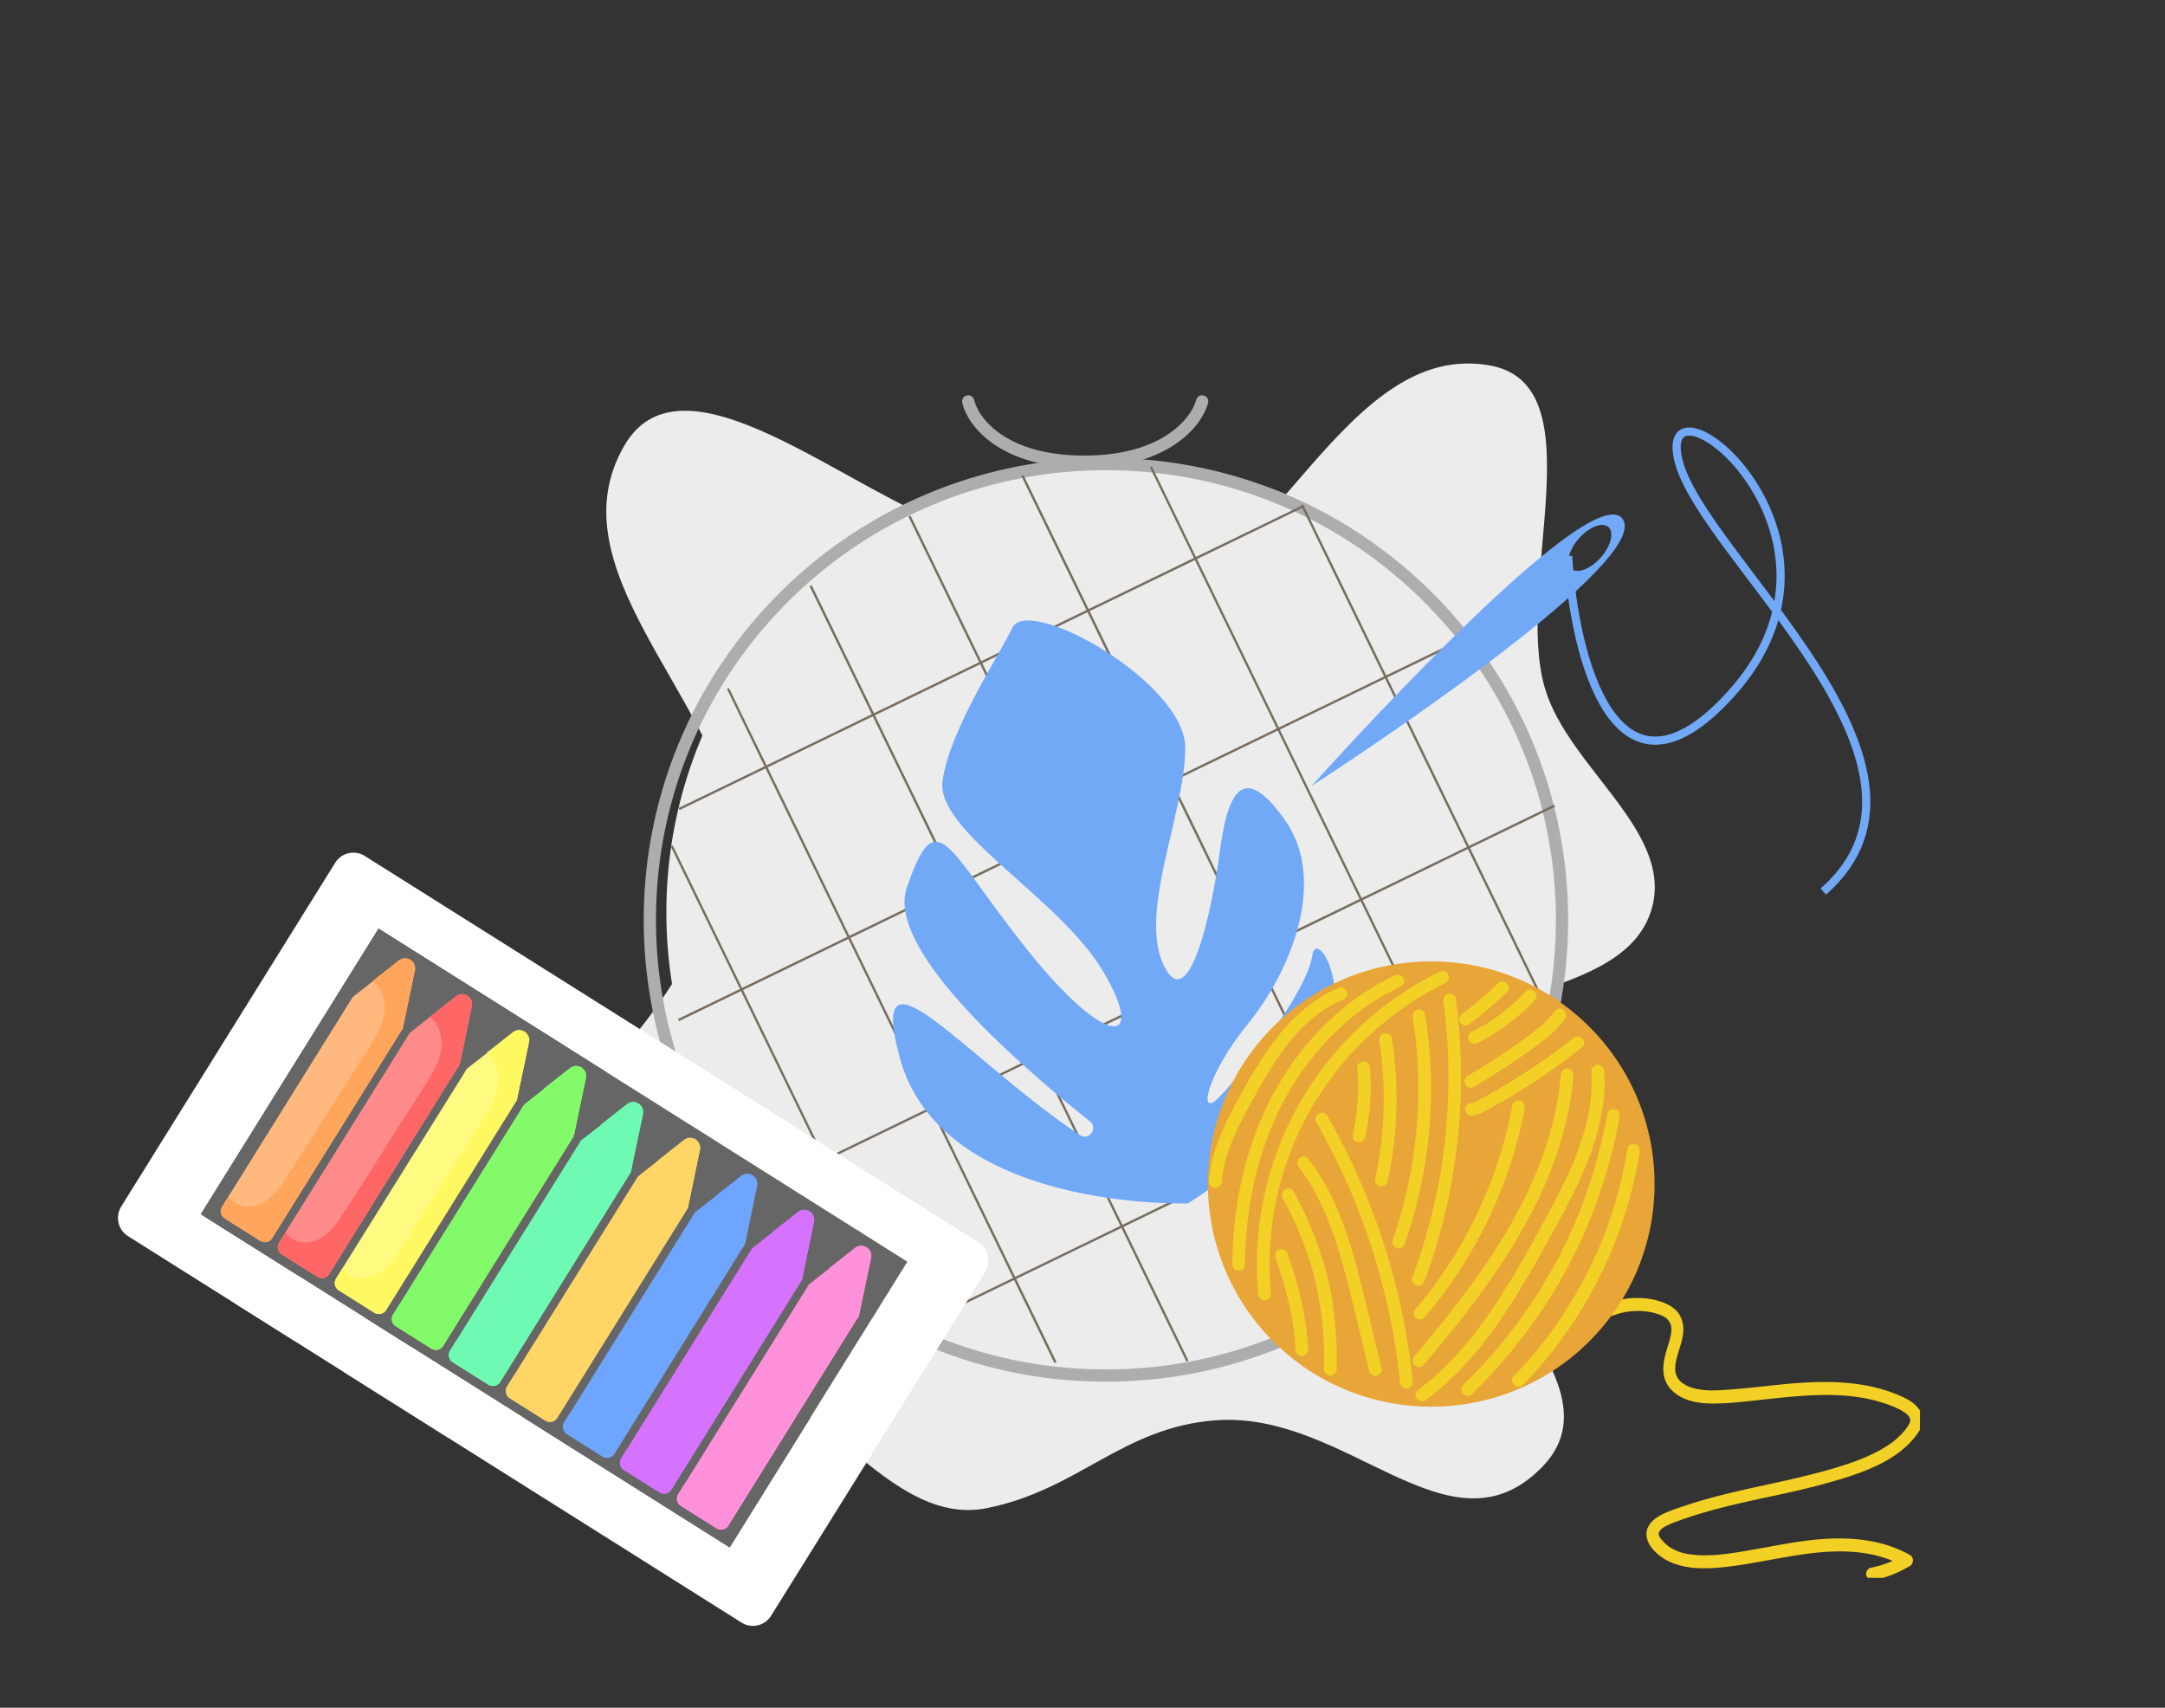
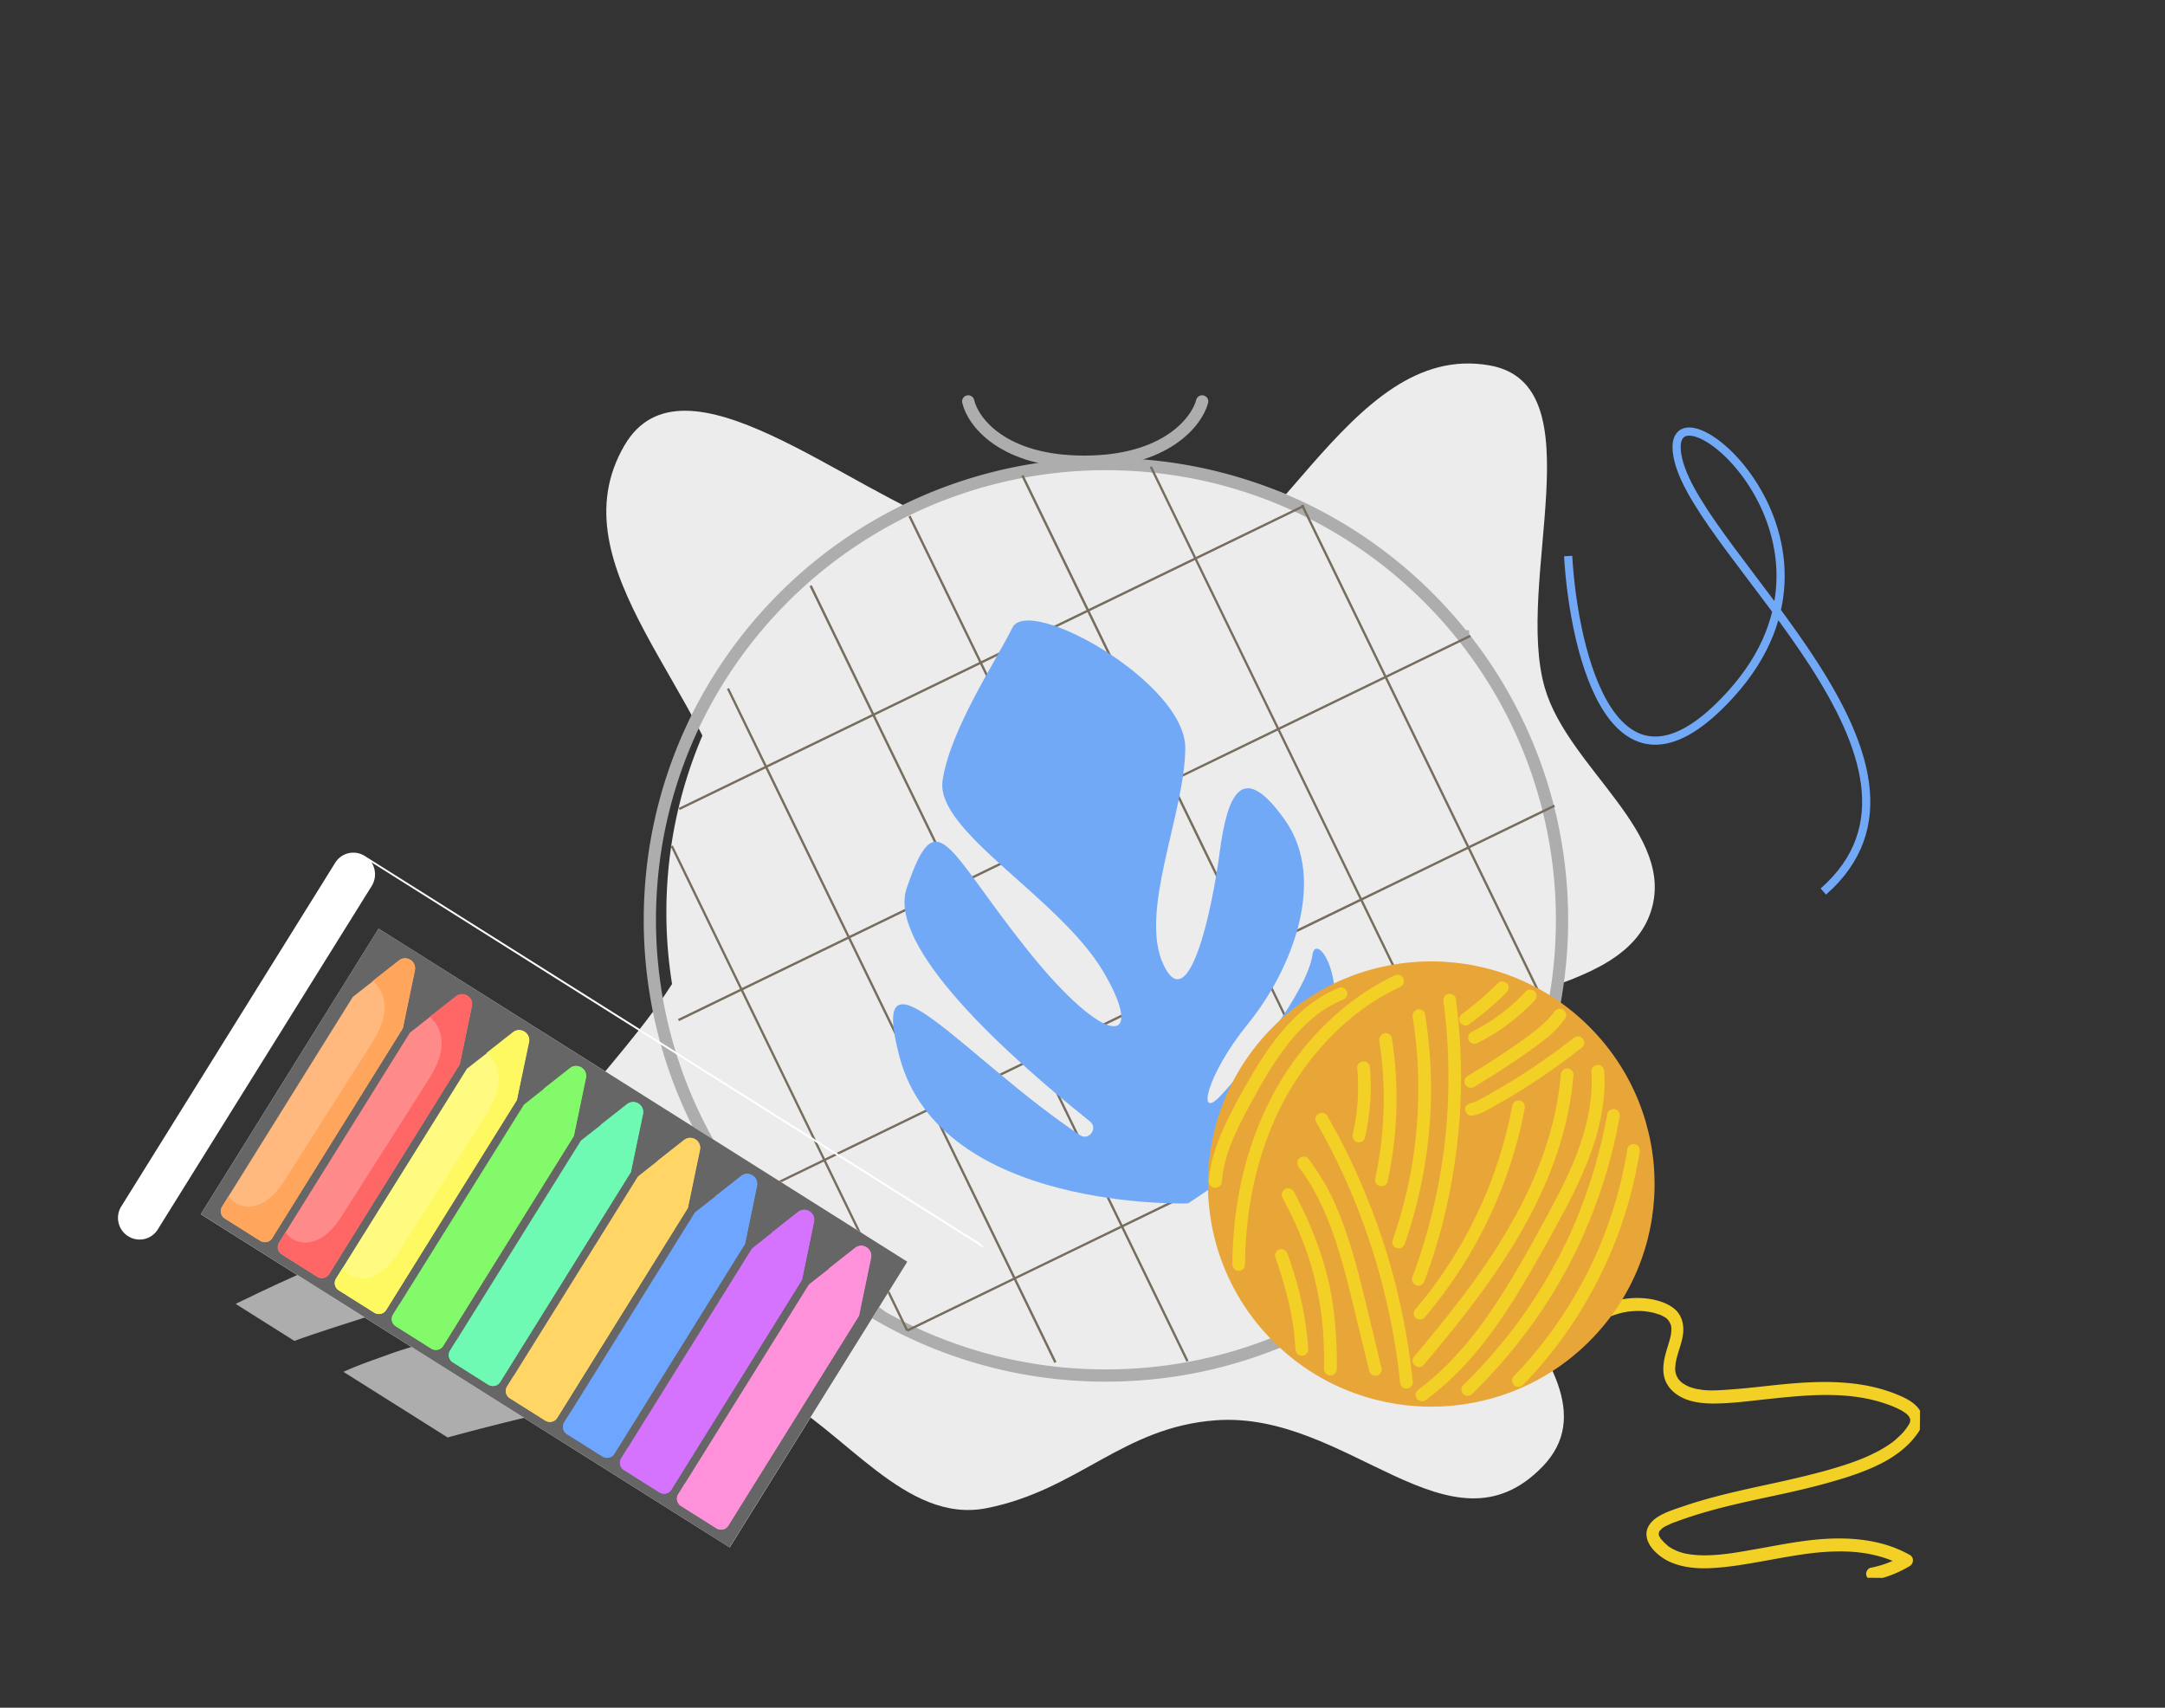
<svg xmlns="http://www.w3.org/2000/svg" width="530" height="418" fill="none">
  <rect width="100%" height="100%" fill="#333333" stroke="none" />
  <g clip-path="url(#a)">
    <path fill-rule="evenodd" clip-rule="evenodd" d="M364.614 89.432c26.549 4.654 5.982 53.077 13.587 79.027 5.79 19.758 32.731 35.74 25.749 55.203-8.36 23.307-55.685 17.134-60.41 41.425-6.464 33.232 57.632 69.519 34.095 93.871-22.672 23.457-47.709-13.736-80.062-11.313-22.861 1.712-33.552 17.061-56.065 21.509-19.907 3.934-34.73-19.186-52.708-28.432-20.615-10.601-58.829-7.206-61.601-30.353-3.484-29.09 23.547-46.427 38.634-71.648 6.647-11.111 17.02-22.732 14.698-35.422-6.192-33.847-45.046-64.421-27.671-94.266 14.37-24.683 54.559 11.374 81.416 20.36 15.581 5.214 27.88 26.327 43.657 21.49 34.204-10.487 51.571-67.605 86.681-61.45z" fill="#ECECEC" />
    <path d="M383.889 223.293c0 8.335-.927 16.468-2.68 24.259-.181.825-.382 1.63-.584 2.435a109.795 109.795 0 0 1-15.534 34.868 110.932 110.932 0 0 1-21.135 23.332 110.39 110.39 0 0 1-24.903 15.582 110.133 110.133 0 0 1-28.368 8.475 112.44 112.44 0 0 1-17.186 1.329c-5.137 0-10.194-.342-15.151-1.027a109.902 109.902 0 0 1-32.377-9.683 107.694 107.694 0 0 1-6.427-3.342 110.806 110.806 0 0 1-33.446-28.888 109.783 109.783 0 0 1-20.006-41.874 110.352 110.352 0 0 1-2.962-25.466c0-5.838.463-11.575 1.33-17.152a109.774 109.774 0 0 1 13.761-38.511 111.236 111.236 0 0 1 20.248-25.184 110.132 110.132 0 0 1 24.198-17.031 110.06 110.06 0 0 1 27.642-9.945 109.966 109.966 0 0 1 23.19-2.456c2.761 0 5.501.1 8.221.302 13.116.966 25.587 4.207 37.031 9.361.161.06.302.141.464.201 15.977 7.267 29.919 18.259 40.718 31.828a109.707 109.707 0 0 1 20.611 41.591 110.34 110.34 0 0 1 3.345 26.996z" fill="#ECECEC" />
    <path d="m379.679 249.677-.002.007c-.18.822-.382 1.626-.589 2.455v.002a111.07 111.07 0 0 1-15.712 35.266l-.001.001a112.21 112.21 0 0 1-21.38 23.602 111.658 111.658 0 0 1-25.188 15.761 111.446 111.446 0 0 1-28.691 8.572 113.823 113.823 0 0 1-17.388 1.344c-5.2 0-10.315-.346-15.326-1.038l-.001-.001a111.15 111.15 0 0 1-32.747-9.793 108.655 108.655 0 0 1-6.496-3.377l-.006-.004a112.08 112.08 0 0 1-33.832-29.222l-.001-.001a111.036 111.036 0 0 1-20.236-42.353 111.677 111.677 0 0 1-2.995-25.759 113.1 113.1 0 0 1 1.345-17.35c.489-3.096 1.101-6.15 1.834-9.141v-.002a111.055 111.055 0 0 1 12.084-29.809 112.53 112.53 0 0 1 20.483-25.475 111.42 111.42 0 0 1 24.475-17.227l.002-.001a111.406 111.406 0 0 1 27.96-10.059h.001a111.234 111.234 0 0 1 23.456-2.484c2.793 0 5.565.102 8.316.305h.001c13.268.978 25.882 4.256 37.455 9.468l.044.02.046.017c.019.007.045.018.13.058l.011.005c.062.029.163.076.278.122 16.143 7.35 30.233 18.462 41.149 32.178h.001a110.992 110.992 0 0 1 20.847 42.068 111.607 111.607 0 0 1 3.383 27.307c0 8.432-.938 16.659-2.71 24.538z" stroke="#ADADAD" stroke-width="3" />
    <path d="m164.708 206.945-.508.246 57.644 118.622.507-.246-57.643-118.622zM258.107 333.61l-80.148-164.956.503-.242 9.329 19.165 20.268 41.732 20.289 41.753 30.282 62.286-.523.262zM290.444 333.308l-16.038-32.996-20.289-41.752-20.289-41.752-20.288-41.733-15.353-31.586.524-.261 15.352 31.606 20.289 41.732 20.269 41.753 20.289 41.732 16.037 32.995-.503.262zM318.792 324.832l-78.959-162.5-17.448-35.894.524-.242 17.427 35.874 78.98 162.521-.524.241zM343.694 309.251l-16.743-34.445-20.268-41.752-20.329-41.793-36.327-74.747.524-.262 36.387 74.868 20.249 41.692 20.288 41.753 16.743 34.425-.524.261zM281.979 114.109l-.507.246 83.367 171.558.508-.246-83.368-171.558zM380.363 251.051 318.489 123.72l.524-.241.161.342 61.713 126.988-.524.242z" fill="#776D5E" />
    <path d="m166.394 198.267-.262-.503 73.821-35.814 26.293-12.763 26.273-12.743 26.575-12.884.242.503-.282.141-26.293 12.763-26.273 12.743-78.838 38.25-21.256 10.307zM166.212 249.945l-.241-.524 193.841-94.033.262.503-20.752 10.066-52.384 25.405-.161.081-120.565 58.502zM186.219 291.817l-.241-.503 194.446-94.356.241.523-21.054 10.207-26.273 12.763-147.119 71.366zM222.223 325.94l-.241-.523 159.086-77.184.262.504-1.43.704-26.273 12.743-52.565 25.507-52.566 25.486-26.273 12.763z" fill="#776D5E" />
    <path d="M237.024 98.249c1.123 4.922 8.374 14.765 28.394 14.765 20.02 0 27.591-9.843 28.874-14.765" stroke="#ADADAD" stroke-width="3" stroke-linecap="round" />
-     <path d="M397.238 127.057c-7.726-11.174-75.551 64.648-76.159 65.321.631-.381 83.885-54.123 76.159-65.321zm-5.361 9.403c-2.501 2.827-5.722 4.061-7.208 2.782-1.465-1.301-.631-4.645 1.869-7.472 2.501-2.828 5.722-4.062 7.208-2.783 1.465 1.324.631 4.645-1.869 7.473z" fill="#72A9F7" />
    <path d="M383.889 136.103c1.429 24.33 11.392 65.155 39.809 33.812 35.522-39.179-18.373-81.042-12.861-57.427 5.512 23.615 71.043 74.601 35.521 105.73" stroke="#72A9F7" stroke-width="2" />
    <g clip-path="url(#b)" fill="#72A9F7">
      <path d="M290.823 294.552s-60.586 2.009-70.625-35.901c-8.066-30.475 16.088.424 44.188 19.201 2.193 1.473 4.498-1.719 2.437-3.371-20.387-16.254-49.749-42.755-44.852-57.111 7.401-21.679 9.618-9.846 29.362 14.914 19.723 24.76 29.496 23.71 18.726 5.492-10.815-18.196-41.152-34.293-39.313-46.729 1.84-12.458 13.097-29.269 17.086-37.396 3.989-8.127 42.392 13.418 42.326 29.448-.067 16.03-11.479 40.12-5.318 53.07 6.138 12.949 11.811-12.95 13.717-27.395 1.905-14.422 5.495-22.906 15.999-8.059 10.504 14.847 1.419 36.994-8.975 49.787-10.393 12.793-12.564 23.755-6.958 17.883 5.585-5.849 21.318-25.317 22.67-34.672 1.352-9.355 23.246 26.546-30.47 60.839z" />
      <path d="M288.208 292.453a.556.556 0 0 1-.31-.469c-2.372-46.729-27.191-104.732-27.457-105.29a.55.55 0 0 1 .288-.715.542.542 0 0 1 .709.29c.244.581 25.152 58.763 27.545 105.67a.527.527 0 0 1-.509.559.826.826 0 0 1-.266-.045z" />
    </g>
    <g clip-path="url(#c)">
      <path d="M390.178 324.676c.17-.125.341-.292.511-.417.256-.209.128-.083.085-.042.086-.083.171-.124.256-.208.383-.291.808-.54 1.234-.789l1.147-.622c.212-.082.382-.207.595-.289.085-.042.212-.083.297-.124.297-.124-.042-.001.254-.082a21.506 21.506 0 0 1 2.672-.818c.423-.081.847-.161 1.313-.241.127.001.212-.04.339-.039-.212.04.042 0 .084.001.254-.04.55-.037.804-.077a15.397 15.397 0 0 1 2.791.026c.211.002.422.046.633.09.043 0 .296.045.085.001.127.001.211.044.338.045.506.089.971.178 1.435.309l1.265.391c.084.043.21.086.294.129.043 0 .253.129.085.043.21.086.42.214.673.343.463.257.589.343.882.683.083.085.125.17.209.255.042.042.166.254.042.042.125.17.208.339.291.509a.925.925 0 0 0 .125.212c.125.212-.04-.254 0-.043.041.169.124.339.164.55.041.127.079.591.041.211-.002.169.038.38.037.548-.003.338-.049.674-.052 1.012-.002.252.045-.253 0 0a.928.928 0 0 0-.045.336c-.045.211-.089.421-.133.589-.352 1.557-.916 3.069-1.311 4.625-.396 1.682-.624 3.45-.217 5.182.407 1.69 1.451 3.091 2.837 4.115 2.561 1.963 6.109 2.417 9.239 2.404 4.44-.001 8.928-.633 13.372-1.098 8.719-.93 17.692-1.817 26.171.37 1.983.524 3.922 1.174 5.69 2.034.421.214.8.386 1.178.643.168.128.336.214.504.342.085.043.168.128.253.171-.168-.128.041.042.083.085.168.128.294.255.419.425.042.043.209.255.126.128-.126-.128.084.085.083.127l.125.254c.041.085.124.338.041.085.042.084.041.169.083.253.082.254 0-.084.041.085-.003.337-.048.59-.135.842-.215.462-.515.838-.772 1.257-.3.377-.386.502-.728.921-.299.334-.641.71-.982 1.002-.341.334-.682.626-1.023.96-.171.125-.341.292-.512.417-.085.084-.17.125-.255.208-.086.084-.086.084 0 0-.043.042-.086.084-.128.084a28.88 28.88 0 0 1-2.382 1.537c-1.573.913-3.442 1.78-4.97 2.399-1.952.782-3.903 1.439-5.897 2.052-4.155 1.268-8.393 2.283-12.631 3.255-8.517 1.902-17.116 3.55-25.346 6.382-1.951.657-3.987 1.312-5.772 2.349-1.616.955-3.153 2.542-3.045 4.566.107 2.193 1.739 3.979 3.419 5.259 1.344 1.024 2.986 1.756 4.631 2.192 3.585 1.003 7.392.828 11.075.441 4.656-.505 9.231-1.432 13.806-2.233 4.277-.761 8.512-1.438 12.827-1.566 4.145-.131 8.032.201 11.911 1.375 1.898.565 3.499 1.255 5.224 2.198l.025-2.697c-2.51 1.536-5.098 2.523-7.979 3.087-.847.16-1.321 1.126-1.117 1.886.246.845 1.088 1.275 1.893 1.114 3.092-.604 6.063-1.799 8.742-3.418.978-.581 1.077-2.097.025-2.697-7.403-4.2-16.237-4.577-24.534-3.6-4.699.546-9.359 1.515-14.018 2.314-4.066.721-8.175 1.442-12.36 1.361-.888-.008-1.733-.101-2.62-.193-.042 0-.296-.045-.042 0-.085-.001-.212-.045-.296-.045-.211-.044-.38-.088-.591-.09-.422-.088-.887-.177-1.308-.307-.38-.13-.759-.218-1.138-.39-.043-.001-.59-.217-.295-.129-.211-.087-.421-.215-.674-.302a12.536 12.536 0 0 1-1.009-.599 1.848 1.848 0 0 1-.462-.342c-.378-.256.125.128-.084-.085a1.833 1.833 0 0 0-.294-.255 8.006 8.006 0 0 1-.837-.851c-.084-.085-.126-.17-.21-.213-.293-.34.083.127-.126-.128-.167-.212-.291-.466-.416-.678-.167-.296-.165-.423-.162-.844-.046.421.131-.379.044-.169-.086.168.043-.083.044-.126.043-.084.129-.209.172-.293-.172.251.128-.125.213-.209l.213-.209s.341-.292.171-.167c-.128.126.128-.083.128-.083.085-.041.17-.125.255-.166.213-.124.383-.249.595-.332.17-.082.34-.165.552-.247.127-.041.212-.083.34-.166.255-.124-.255.082.042-.042.51-.206 1.019-.412 1.528-.576 8.232-3.084 16.874-4.817 25.476-6.676 4.321-.929 8.602-1.943 12.841-3.168 3.986-1.143 7.973-2.455 11.669-4.318 3.526-1.779 6.762-4.152 9.033-7.376.685-.921 1.202-1.97 1.255-3.15.052-.969-.277-1.984-.82-2.789-1.168-1.655-2.978-2.599-4.789-3.375-8.213-3.575-17.345-3.702-26.147-2.983-4.655.379-9.312 1.01-14.009 1.388-2.032.149-4.105.341-6.177.322-.804-.008-1.607-.057-2.366-.191.337.045-.169-.044-.296-.045a2.437 2.437 0 0 0-.549-.089 9.65 9.65 0 0 1-1.181-.306 9.532 9.532 0 0 1-1.012-.347c-.295-.129-.042 0 0 0l-.252-.129c-.211-.086-.379-.214-.547-.3-.126-.085-.295-.171-.421-.257-.084-.043-.462-.341-.21-.128a4.554 4.554 0 0 1-.796-.766c-.042-.043-.084-.127-.168-.17.042.084.209.255 0 0-.083-.128-.166-.297-.25-.424l-.249-.508c-.082-.212.04.253 0 0-.041-.085-.082-.212-.124-.296l-.122-.507c.001-.085-.041-.169-.04-.254.039.338 0 .042.001-.042a5.095 5.095 0 0 1 .01-1.138c.002-.168.046-.379.047-.547.047-.464-.044.21.001-.085.001-.084.044-.168.045-.294.088-.379.177-.8.265-1.178.219-.799.437-1.556.698-2.354.48-1.555.96-3.195.891-4.881-.068-1.813-.77-3.59-2.197-4.742-1.553-1.278-3.534-1.929-5.518-2.327-4.011-.712-8.032-.201-11.768 1.366-1.741.743-3.315 1.782-4.764 2.991-.639.542-.565 1.638-.02 2.191.754.724 1.728.649 2.367.107z" fill="#F2D025" />
      <path d="M388.677 328.707c21.547-21.084 21.867-55.589.714-77.069-21.153-21.48-55.769-21.802-77.316-.718-21.547 21.083-21.866 55.588-.713 77.068 21.153 21.48 55.768 21.802 77.315.719z" fill="#E8A538" />
-       <path d="M311.135 316.775a73.654 73.654 0 0 1-.292-9.655c.114-3.118.398-6.361.848-9.307.989-6.356 2.78-12.535 5.287-18.455 2.291-5.416 5.428-10.825 9.025-15.639a62.081 62.081 0 0 1 2.567-3.264c.941-1.087 1.881-2.174 2.863-3.219a85.336 85.336 0 0 1 6.315-6.053 79.607 79.607 0 0 1 6.771-5.164 74.033 74.033 0 0 1 7.441-4.441c.637-.331 1.317-.662 1.954-.993.765-.372.986-1.424.57-2.144-.458-.763-1.387-.941-2.151-.568a81.463 81.463 0 0 0-15.059 9.639 79.054 79.054 0 0 0-12.507 12.697 77.804 77.804 0 0 0-9.616 15.591 80.9 80.9 0 0 0-6.052 18.743 79.45 79.45 0 0 0-1.282 19.757 46.3 46.3 0 0 0 .189 2.404c.077.844.662 1.566 1.55 1.574.803.05 1.655-.659 1.579-1.503z" fill="#F2D025" />
      <path d="M304.774 309.551c.107-11.506 2.073-22.953 6.486-33.661 3.936-9.531 9.893-18.159 17.611-25.084 4.179-3.755 8.817-6.873 14.041-9.312.764-.372.985-1.424.569-2.144-.458-.763-1.387-.94-2.151-.568-9.472 4.506-17.571 11.555-23.865 19.926-6.807 9.042-11.261 19.749-13.647 30.77-1.414 6.563-2.11 13.3-2.13 20.002-.008.843.704 1.566 1.55 1.574.845.05 1.528-.66 1.536-1.503z" fill="#F2D025" />
      <path d="M299.127 289.182c.289-3.791 1.552-7.784 3.107-11.268 1.597-3.568 3.49-7.007 5.382-10.445 1.72-3.103 3.524-6.122 5.538-9.011.514-.712.986-1.424 1.542-2.093l.385-.503c.043-.084.086-.125.129-.209.171-.209-.128.125.043-.084.3-.377.556-.712.855-1.046 1.07-1.297 2.265-2.55 3.46-3.719a29.393 29.393 0 0 1 2.132-1.877c.767-.625 1.235-1 2.129-1.582.766-.541 1.573-.997 2.423-1.453.425-.207.85-.456 1.275-.663.212-.082.425-.206.637-.289.085-.041.212-.082.297-.123.042 0 .467-.207.212-.083.765-.33 1.363-.999 1.117-1.886-.205-.719-1.128-1.444-1.892-1.114-6.877 2.803-12.168 7.938-16.535 13.841-2.142 2.93-4.031 5.99-5.836 9.134-1.977 3.438-3.869 6.919-5.552 10.487-2.071 4.448-3.72 9.07-4.061 13.956-.05.842.746 1.566 1.55 1.574.972.009 1.613-.702 1.663-1.544zM313.974 293.197c2.785 5.21 5.064 10.29 6.788 15.912a79.32 79.32 0 0 1 3.066 16.003 98.7 98.7 0 0 1 .288 9.993c-.008.843.704 1.566 1.55 1.574.845.008 1.571-.702 1.578-1.545.098-5.985-.269-11.973-1.272-17.884-1.004-5.657-2.688-11.11-4.88-16.4-1.282-3.131-2.776-6.179-4.355-9.187-.416-.762-1.428-.983-2.151-.568-.765.415-.985 1.382-.612 2.102zM312.191 307.68c1.935 5.667 3.658 11.415 4.449 17.366.12.717.197 1.519.274 2.363.076.97.152 1.898.227 2.868.077.844.662 1.566 1.55 1.574.804.008 1.613-.701 1.579-1.545a79.936 79.936 0 0 0-3.342-18.156 108.18 108.18 0 0 0-1.727-5.242c-.289-.804-1.045-1.317-1.893-1.114-.762.162-1.363 1.083-1.117 1.886zM318.018 285.775c3.886 5.094 6.662 11.231 8.72 17.278 2.182 6.469 3.727 13.144 5.357 19.776 1.017 4.267 2.078 8.492 3.095 12.759.204.802 1.13 1.317 1.893 1.113.847-.203 1.321-1.083 1.117-1.886-1.793-7.309-3.502-14.617-5.337-21.926-1.714-6.634-3.683-13.185-6.586-19.408a54.16 54.16 0 0 0-6.039-9.92c-.502-.679-1.644-.563-2.199-.02-.641.71-.522 1.554-.021 2.234zM322.222 274.686c4.37 7.628 8.102 15.544 11.114 23.708 3.095 8.248 5.469 16.742 7.207 25.399.97 4.856 1.686 9.71 2.191 14.52.077.844.62 1.566 1.55 1.574.761.007 1.656-.701 1.579-1.545-.932-8.944-2.541-17.853-4.913-26.558-2.331-8.62-5.424-17.079-9.112-25.207-2.072-4.571-4.398-9.061-6.895-13.425-.999-1.738-3.719-.204-2.721 1.534zM332.241 261.332c.499 5.484.152 10.961-1.081 16.302-.177.8.238 1.689 1.082 1.907.801.218 1.736-.237 1.912-1.078 1.279-5.594 1.713-11.407 1.216-17.102-.077-.844-.662-1.566-1.55-1.574-.803-.007-1.656.701-1.579 1.545zM337.671 254.892c1.358 8.653 1.402 17.59.264 26.304-.318 2.358-.763 4.798-1.251 7.196-.177.842.238 1.689 1.082 1.907.759.218 1.736-.237 1.913-1.078 1.943-8.96 2.62-18.143 1.944-27.296a98.186 98.186 0 0 0-.899-7.89c-.12-.844-1.172-1.318-1.893-1.114-.933.329-1.279 1.169-1.16 1.971zM345.844 249.066a109.652 109.652 0 0 1 1.281 21.425c-.236 7.248-1.189 14.32-2.819 21.386a112.883 112.883 0 0 1-3.407 11.729c-.261.798.28 1.688 1.081 1.907.844.26 1.652-.28 1.913-1.078 2.476-7.059 4.192-14.293 5.275-21.701 1.04-7.283 1.404-14.614 1.007-21.951a114.325 114.325 0 0 0-1.321-12.574c-.119-.844-1.172-1.317-1.893-1.113-.89.287-1.236 1.126-1.117 1.97z" fill="#F2D025" />
      <path d="M353.364 245.216c1.188 8.694 1.484 17.76.979 26.649a135.957 135.957 0 0 1-4.092 26.348c-1.271 4.92-2.754 9.754-4.532 14.5-.303.798.323 1.689 1.082 1.907.886.261 1.652-.28 1.913-1.078 3.208-8.527 5.531-17.357 7.01-26.364 1.479-9.006 2.155-18.104 1.901-27.211-.121-5.228-.58-10.417-1.251-15.566-.12-.844-1.172-1.317-1.893-1.113-.89.244-1.236 1.084-1.117 1.928zM359.528 250.795a79.68 79.68 0 0 0 9.334-7.922c.598-.584.65-1.637.02-2.191-.629-.554-1.6-.647-2.198-.021a63.689 63.689 0 0 1-4.308 3.965 85.595 85.595 0 0 1-2.216 1.834c-.851.666-1.32 1.041-2.172 1.666-.638.499-1.069 1.338-.569 2.144.375.594 1.386 1.024 2.109.525zM361.728 255.284c5.225-2.607 9.994-6.188 13.966-10.408.555-.627.649-1.596.02-2.192-.586-.595-1.643-.647-2.199-.02-3.844 4.137-8.272 7.426-13.327 9.95-.765.372-.986 1.424-.57 2.144.416.721 1.345.898 2.11.526zM360.824 266.066a221.554 221.554 0 0 0 9.443-5.982c3.021-2.037 6.128-4.158 8.94-6.492 1.492-1.293 2.858-2.714 3.973-4.347.472-.712.143-1.727-.53-2.155-.757-.47-1.648-.142-2.161.528-1.757 2.513-4.44 4.511-6.909 6.343a187.288 187.288 0 0 1-8.979 6.113c-1.744 1.121-3.53 2.201-5.316 3.28-.723.415-.986 1.382-.57 2.145.375.677 1.387.982 2.109.567zM360.21 273.1c2.159-.275 4.073-1.48 5.943-2.559a135.658 135.658 0 0 0 5.315-3.111 151.78 151.78 0 0 0 10.169-6.777c1.916-1.415 3.832-2.83 5.706-4.33.682-.542.565-1.639.02-2.192-.628-.638-1.559-.562-2.198-.02-6.176 4.832-12.687 9.239-19.488 13.096-.936.539-1.871 1.079-2.806 1.576-.467.248-.977.539-1.445.787-.34.166-.891.371-1.188.411-.846.118-1.57.617-1.578 1.545-.007.758.703 1.65 1.55 1.574zM348.716 322.52a112.704 112.704 0 0 0 12.729-18.428 110.712 110.712 0 0 0 8.775-20.614 100.163 100.163 0 0 0 3.03-12.154c.177-.841-.196-1.688-1.082-1.907-.759-.217-1.778.237-1.913 1.078a110.866 110.866 0 0 1-6.199 21.018c-1.341 3.276-2.893 6.549-4.573 9.779a105.72 105.72 0 0 1-5.626 9.389 97.197 97.197 0 0 1-7.321 9.711c-.555.628-.648 1.554-.02 2.192.545.469 1.644.563 2.2-.064z" fill="#F2D025" />
      <path d="M348.481 334.152c6.926-8.198 13.685-16.565 19.562-25.573 5.747-8.756 10.613-18.195 13.75-28.197 1.743-5.632 2.939-11.438 3.416-17.293.05-.842-.747-1.566-1.55-1.574-.888-.008-1.487.703-1.579 1.545-.811 9.94-3.905 19.859-8.174 28.84-4.485 9.4-10.275 18.156-16.609 26.401-3.553 4.645-7.274 9.163-11.036 13.638-.556.627-.649 1.554-.021 2.192.587.553 1.685.69 2.241.021z" fill="#F2D025" />
      <path d="M348.908 342.797c4.726-3.497 8.951-7.589 12.714-12.148 3.763-4.56 7.107-9.46 10.198-14.532 3.092-5.071 5.973-10.229 8.812-15.429 3.139-5.662 6.153-11.45 8.45-17.499 2.254-5.922 3.75-12.231 3.724-18.596.007-.801-.028-1.56-.105-2.361-.034-.844-.662-1.566-1.55-1.574-.803-.008-1.613.701-1.579 1.545.815 12.484-4.748 24.15-10.599 34.929-5.549 10.233-11.185 20.592-18.373 29.756-.813 1.004-1.883 2.343-2.865 3.43-1.069 1.212-2.179 2.382-3.289 3.552-2.219 2.213-4.735 4.424-7.162 6.214-.681.499-1.027 1.339-.569 2.144.459.637 1.512 1.068 2.193.569z" fill="#F2D025" />
      <path d="M360.383 341.216c7.297-7.182 13.841-15.172 19.249-23.847 5.322-8.507 9.551-17.699 12.642-27.238a127.011 127.011 0 0 0 4.214-16.695c.135-.842-.196-1.688-1.082-1.907-.759-.218-1.778.237-1.913 1.078a134.058 134.058 0 0 1-3.604 14.762 141.597 141.597 0 0 1-2.434 7.143c-.433 1.134-.867 2.31-1.343 3.444-.216.546-.475 1.133-.692 1.679-.215.462-.389.882-.648 1.47a123.845 123.845 0 0 1-15.288 25.359c-.728.92-1.669 2.092-2.524 3.096a101.745 101.745 0 0 1-2.778 3.219c-1.923 2.132-3.887 4.221-5.978 6.225-.597.585-.606 1.596-.02 2.192.587.595 1.601.605 2.199.02z" fill="#F2D025" />
      <path d="M372.835 339.014a104.658 104.658 0 0 0 15.325-20.174c4.253-7.253 7.666-15.019 10.066-23.048a108.867 108.867 0 0 0 3.172-13.796c.135-.842-.196-1.688-1.082-1.907-.717-.217-1.778.237-1.913 1.079a103.95 103.95 0 0 1-6.774 23.794c-1.513 3.569-3.367 7.387-5.387 10.909-2.021 3.606-4.294 7.084-6.735 10.433-1.413 1.884-2.654 3.516-4.193 5.314-1.497 1.799-3.077 3.512-4.7 5.183-.597.585-.607 1.596-.02 2.192.586.596 1.643.648 2.241.021z" fill="#F2D025" />
    </g>
-     <path d="M241.072 305.619c-.403-.619-.932-1.135-1.594-1.583L89.311 209.523a5.228 5.228 0 0 0-7.264 1.675l-52.352 84.085a5.291 5.291 0 0 0 1.674 7.303l150.14 94.557a5.227 5.227 0 0 0 7.264-1.675l52.388-84.093a5.412 5.412 0 0 0-.089-5.756zm-62.437 73.133L49.164 297.208l43.517-69.896 129.463 81.509-43.509 69.931z" fill="#fff" />
+     <path d="M241.072 305.619c-.403-.619-.932-1.135-1.594-1.583L89.311 209.523a5.228 5.228 0 0 0-7.264 1.675l-52.352 84.085a5.291 5.291 0 0 0 1.674 7.303a5.227 5.227 0 0 0 7.264-1.675l52.388-84.093a5.412 5.412 0 0 0-.089-5.756zm-62.437 73.133L49.164 297.208l43.517-69.896 129.463 81.509-43.509 69.931z" fill="#fff" />
    <path d="M222.115 308.824 92.672 227.279 49.165 297.2l129.443 81.545 43.507-69.921z" fill="#666" />
    <path d="M98.613 251.686 66.63 303.057c-.627 1.007-1.91 1.265-2.905.67l-8.678-5.464a2.103 2.103 0 0 1-.67-2.921l31.992-51.335 4.905-3.831 6.417-5.043c1.8-1.428 4.372.192 3.881 2.443l-2.958 14.11z" fill="#FFB87D" />
    <path d="m98.613 251.686-31.984 51.37c-.627 1.008-1.91 1.266-2.905.67l-8.678-5.463a2.103 2.103 0 0 1-.67-2.921l1.582-2.54c1.019 1.678 3.101 2.623 5.06 2.546 2.146-.082 4.16-1.221 5.715-2.743 1.562-1.485 2.742-3.332 3.888-5.172 6.475-10.157 12.916-20.306 19.392-30.464 1.807-2.854 3.697-5.841 4.085-9.193.36-2.821-.667-5.998-2.877-7.664l6.417-5.042c1.8-1.428 4.372.192 3.881 2.443l-2.906 14.173z" fill="#FFA65C" />
    <path d="m112.567 260.476-31.984 51.371c-.627 1.007-1.911 1.266-2.906.67L69 307.054a2.103 2.103 0 0 1-.67-2.921l31.992-51.335 4.896-3.867 6.418-5.043c1.799-1.428 4.372.192 3.88 2.443l-2.949 14.145z" fill="#FF8A8A" />
    <path d="m112.567 260.477-31.984 51.37c-.627 1.008-1.911 1.266-2.906.67L69 307.054a2.103 2.103 0 0 1-.67-2.921l1.582-2.54c1.019 1.678 3.1 2.623 5.06 2.546 2.146-.082 4.16-1.221 5.714-2.743 1.562-1.485 2.743-3.332 3.888-5.172 6.476-10.157 12.916-20.306 19.392-30.464 1.808-2.854 3.698-5.841 4.085-9.193.361-2.821-.666-5.998-2.876-7.664l6.417-5.042c1.799-1.428 4.372.192 3.881 2.443l-2.906 14.173z" fill="#F66" />
    <path d="m126.521 269.268-31.984 51.371c-.627 1.007-1.911 1.266-2.906.67l-8.677-5.463a2.103 2.103 0 0 1-.67-2.921l32.027-51.344 4.905-3.831 6.417-5.043c1.799-1.427 4.372.192 3.881 2.444l-2.993 14.117z" fill="#FFFB80" />
    <path d="m126.521 269.269-31.984 51.37c-.628 1.008-1.911 1.266-2.906.67l-8.677-5.463a2.103 2.103 0 0 1-.67-2.921l1.581-2.54c1.02 1.678 3.101 2.623 5.061 2.546 2.145-.082 4.16-1.221 5.714-2.743 1.562-1.485 2.743-3.332 3.888-5.172 6.476-10.157 12.916-20.306 19.392-30.464 1.808-2.854 3.697-5.841 4.085-9.193.36-2.821-.667-5.998-2.877-7.664l6.418-5.042c1.799-1.428 4.372.192 3.881 2.443l-2.906 14.173z" fill="#FFF961" />
    <path d="m140.474 278.061-31.984 51.371c-.627 1.007-1.911 1.265-2.905.67l-8.678-5.464a2.103 2.103 0 0 1-.67-2.921l32.028-51.343 4.896-3.867 6.417-5.043c1.8-1.427 4.372.192 3.881 2.443l-2.985 14.154z" fill="#83FA69" />
    <path d="m140.474 278.061-31.984 51.37c-.627 1.008-1.911 1.266-2.905.67l-8.678-5.463a2.103 2.103 0 0 1-.67-2.921l1.582-2.54c1.019 1.678 3.101 2.623 5.061 2.546 2.145-.082 4.16-1.221 5.714-2.743 1.562-1.485 2.742-3.332 3.888-5.172 6.475-10.157 12.916-20.306 19.392-30.464 1.807-2.854 3.697-5.841 4.085-9.193.36-2.821-.667-5.998-2.877-7.664l6.417-5.042c1.8-1.428 4.372.192 3.881 2.443l-2.906 14.173z" fill="#83FA69" />
    <path d="m154.435 286.888-31.983 51.371c-.627 1.007-1.911 1.265-2.906.67l-8.677-5.464a2.103 2.103 0 0 1-.67-2.921l32.019-51.379 4.904-3.831 6.418-5.043c1.799-1.427 4.372.192 3.881 2.444l-2.986 14.153z" fill="#6EFAB2" />
    <path d="m154.436 286.888-31.984 51.37c-.627 1.008-1.911 1.266-2.906.67l-8.677-5.463a2.103 2.103 0 0 1-.67-2.921l1.582-2.54c1.019 1.678 3.101 2.623 5.061 2.546 2.145-.082 4.159-1.221 5.713-2.742 1.563-1.486 2.743-3.333 3.888-5.173 6.476-10.157 12.917-20.306 19.392-30.464 1.808-2.854 3.698-5.841 4.086-9.193.36-2.821-.667-5.998-2.877-7.663l6.417-5.043c1.8-1.428 4.372.192 3.881 2.443l-2.906 14.173z" fill="#6EFAB2" />
    <path d="m168.389 295.679-31.984 51.371c-.627 1.007-1.911 1.266-2.905.67l-8.678-5.463a2.103 2.103 0 0 1-.67-2.921l32.02-51.379 4.896-3.867 6.417-5.043c1.799-1.427 4.372.192 3.881 2.443l-2.977 14.189z" fill="#FFD666" />
    <path d="m168.389 295.679-31.984 51.37c-.627 1.008-1.911 1.266-2.905.67l-8.678-5.463a2.103 2.103 0 0 1-.67-2.921l1.582-2.54c1.019 1.678 3.101 2.623 5.061 2.546 2.145-.082 4.16-1.221 5.713-2.742 1.563-1.486 2.743-3.333 3.888-5.173 6.476-10.157 12.917-20.306 19.392-30.464 1.808-2.854 3.698-5.841 4.086-9.193.36-2.821-.667-5.998-2.877-7.663l6.417-5.043c1.8-1.428 4.372.192 3.881 2.443l-2.906 14.173z" fill="#FFD666" />
    <path d="m182.378 304.463-31.984 51.371c-.627 1.007-1.911 1.265-2.905.67l-8.678-5.464a2.103 2.103 0 0 1-.67-2.921l31.984-51.371 4.905-3.831 6.417-5.043c1.799-1.427 4.372.192 3.881 2.444l-2.95 14.145z" fill="#6EA6FF" />
    <path d="m182.378 304.463-31.984 51.371c-.627 1.007-1.911 1.265-2.905.67l-8.678-5.464a2.103 2.103 0 0 1-.67-2.921l1.582-2.54c1.019 1.678 3.101 2.623 5.061 2.547 2.145-.083 4.16-1.222 5.714-2.743 1.562-1.486 2.742-3.333 3.888-5.172 6.475-10.158 12.916-20.307 19.392-30.464 1.807-2.855 3.697-5.841 4.085-9.194.36-2.821-.667-5.997-2.877-7.663l6.417-5.043c1.8-1.428 4.372.192 3.881 2.443l-2.906 14.173z" fill="#6EA6FF" />
    <path d="m196.332 313.255-31.984 51.371c-.627 1.007-1.911 1.265-2.906.67l-8.677-5.464a2.103 2.103 0 0 1-.67-2.921l31.992-51.335 4.896-3.867 6.418-5.043c1.799-1.427 4.372.192 3.881 2.444l-2.95 14.145z" fill="#D573FF" />
    <path d="m196.332 313.255-31.984 51.371c-.627 1.007-1.911 1.265-2.906.67l-8.677-5.464a2.103 2.103 0 0 1-.67-2.921l1.582-2.54c1.019 1.678 3.101 2.623 5.061 2.547 2.145-.083 4.159-1.222 5.713-2.743 1.562-1.486 2.743-3.333 3.888-5.172 6.476-10.158 12.916-20.307 19.392-30.464 1.808-2.855 3.698-5.841 4.085-9.194.361-2.821-.666-5.997-2.876-7.663l6.417-5.043c1.799-1.428 4.372.192 3.881 2.443l-2.906 14.173z" fill="#D573FF" />
    <path d="m210.286 322.046-31.984 51.371c-.627 1.007-1.911 1.266-2.906.67l-8.677-5.463a2.103 2.103 0 0 1-.67-2.921l31.992-51.335 4.904-3.832 6.418-5.043c1.799-1.427 4.372.193 3.88 2.444l-2.957 14.109z" fill="#FF91DB" />
    <path d="m210.286 322.047-31.984 51.371c-.627 1.007-1.911 1.265-2.906.67l-8.677-5.464a2.103 2.103 0 0 1-.67-2.921l1.581-2.54c1.019 1.678 3.102 2.623 5.061 2.547 2.145-.083 4.16-1.222 5.714-2.743 1.562-1.486 2.743-3.333 3.888-5.172 6.476-10.158 12.916-20.307 19.392-30.464 1.808-2.855 3.697-5.841 4.085-9.194.36-2.821-.666-5.997-2.877-7.663l6.418-5.043c1.799-1.428 4.372.192 3.881 2.443l-2.906 14.173z" fill="#FF91DB" />
    <path opacity=".6" d="m72.781 312.079 16.524 10.403-7.4 2.381c-3.017.996-6.07 2-9.07 3.067-.24.092-.515.193-.755.286l-14.388-9.058c1.104-.554 2.18-1.065 3.293-1.584 3.89-1.909 7.839-3.72 11.796-5.495zM100.733 329.692l27.555 17.348a680.993 680.993 0 0 0-18.708 4.801l-25.506-16.058c3.478-1.589 7.108-2.839 10.695-4.116 1.919-.742 3.941-1.358 5.964-1.975z" fill="#fff" />
  </g>
  <defs>
    <clipPath id="a">
      <path fill="#fff" transform="translate(0 .33)" d="M0 0h530v417H0z" />
    </clipPath>
    <clipPath id="b">
      <path fill="#fff" transform="translate(218.625 151.865)" d="M0 0h108.208v142.687H0z" />
    </clipPath>
    <clipPath id="c">
      <path fill="#fff" transform="rotate(.531 -25128.308 32000.043) skewX(.002)" d="M0 0h175.563v150.43H0z" />
    </clipPath>
  </defs>
</svg>